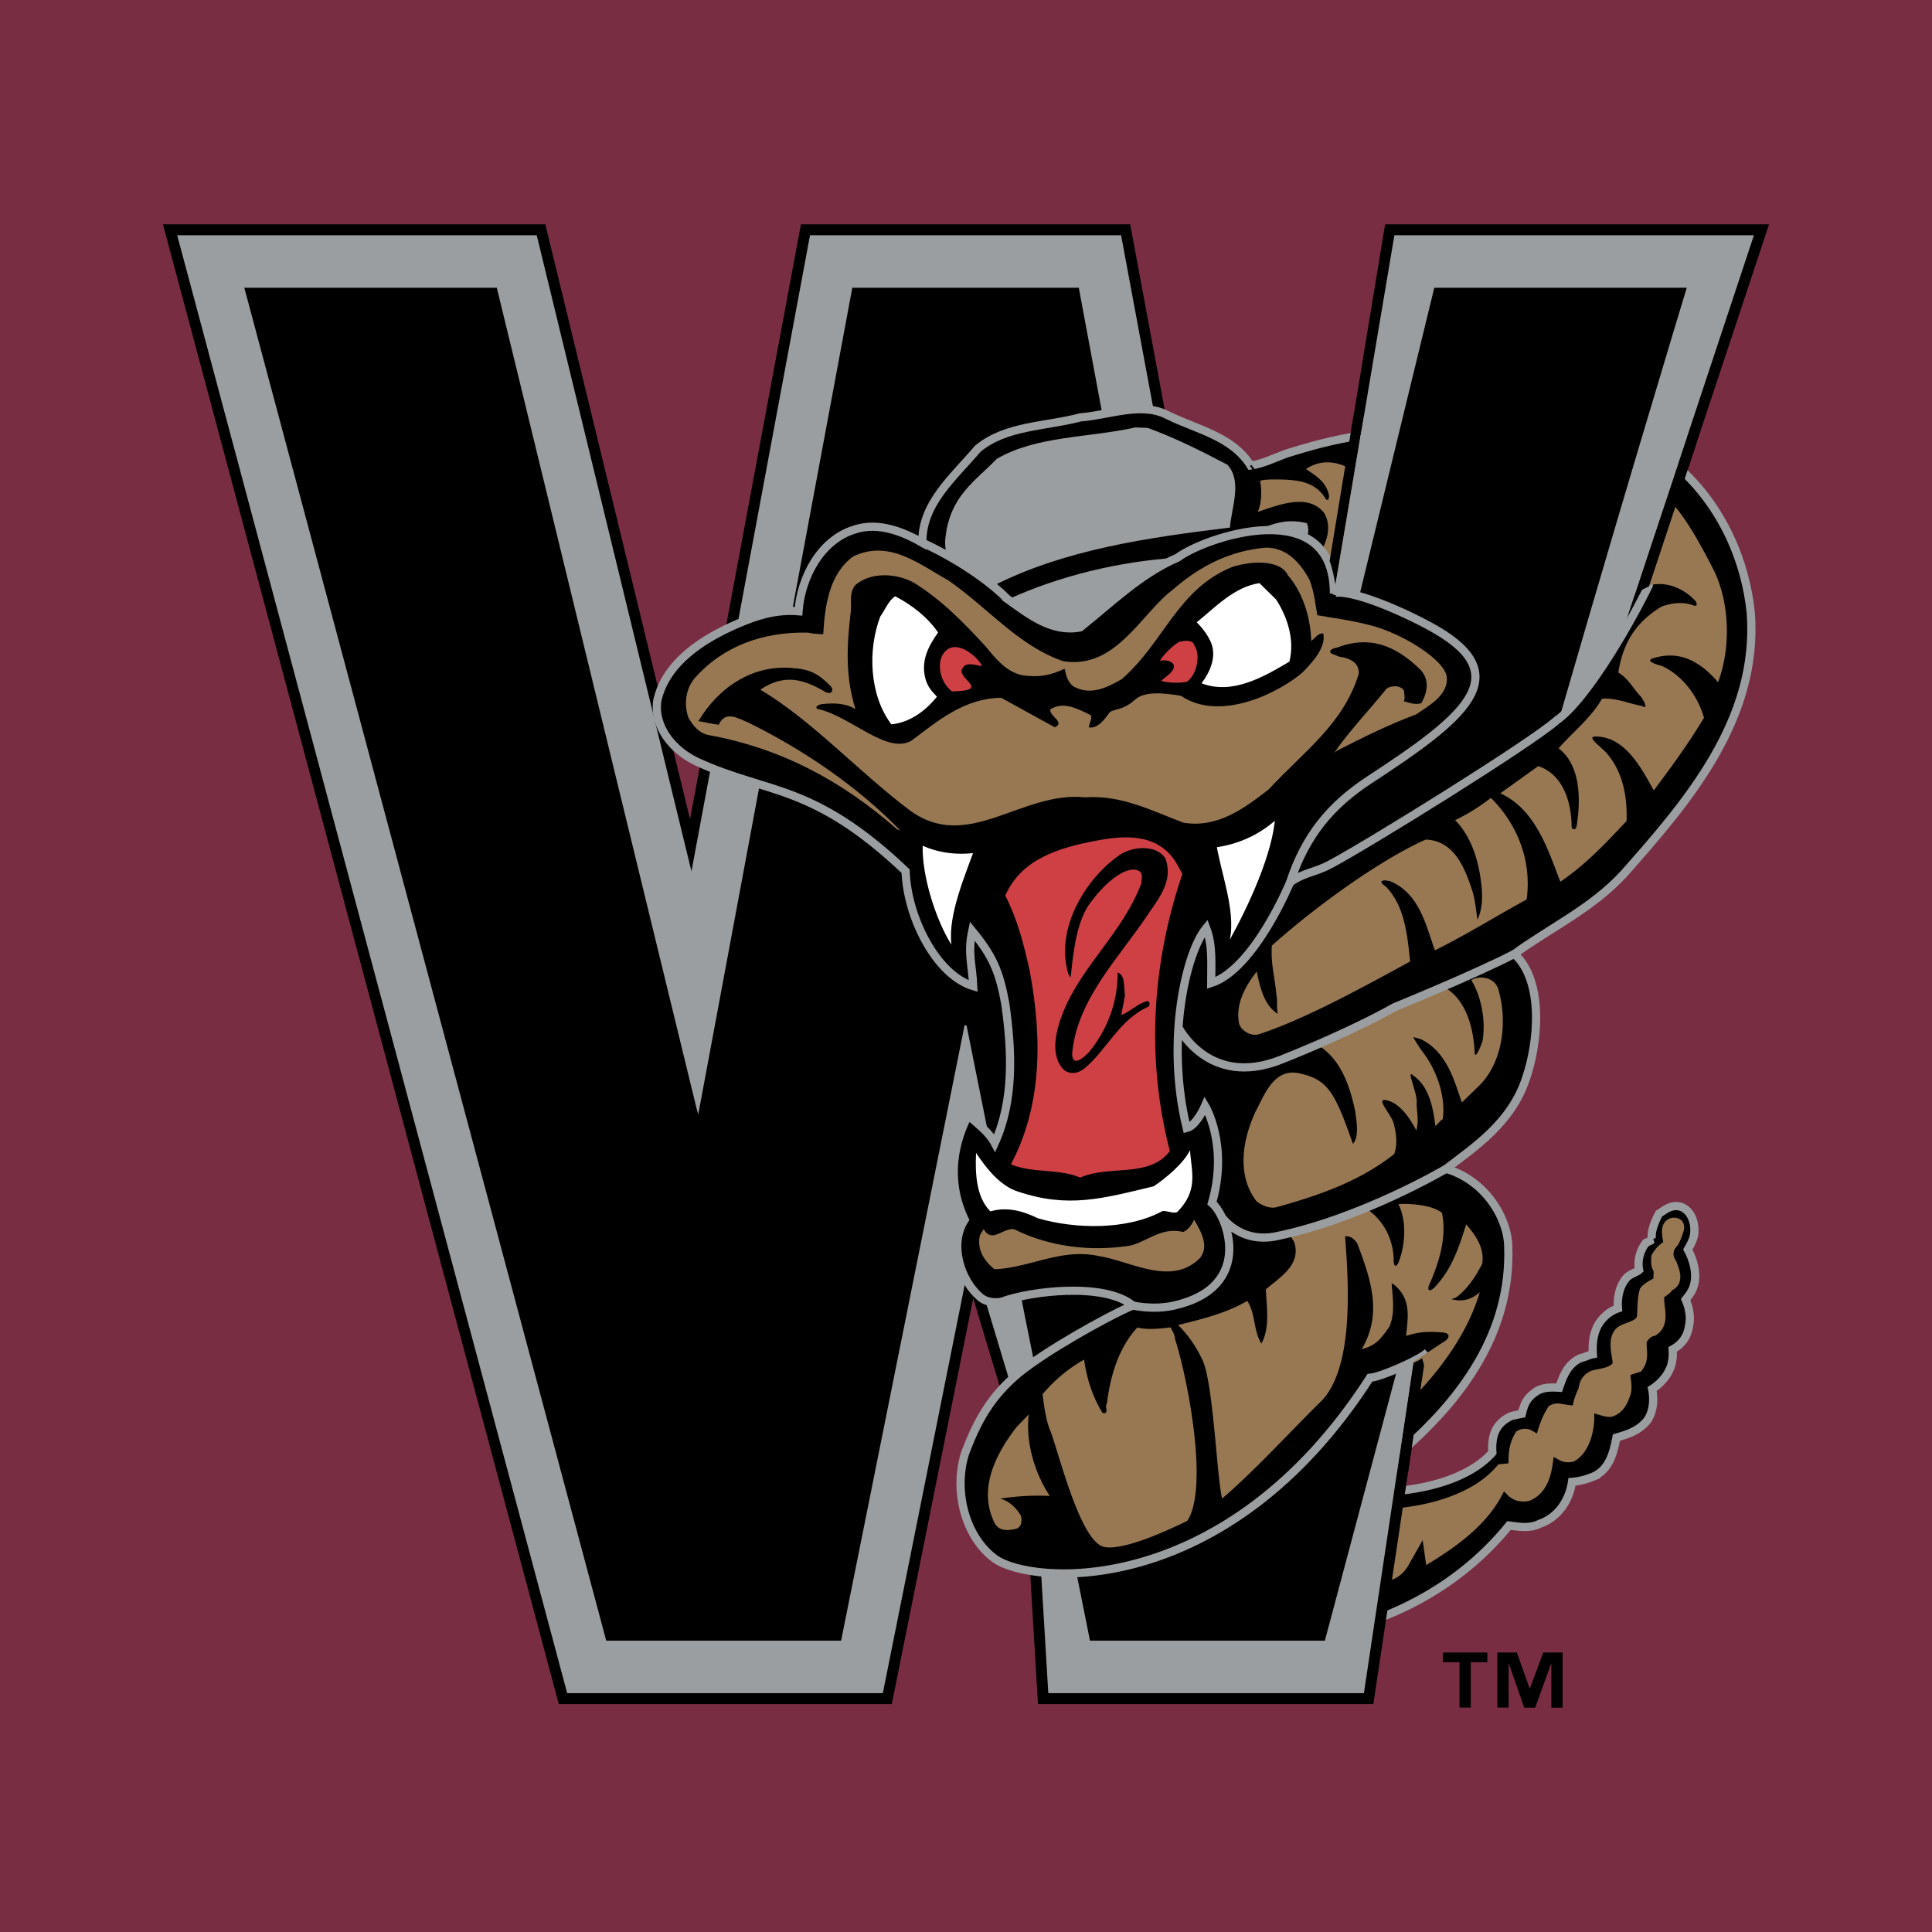
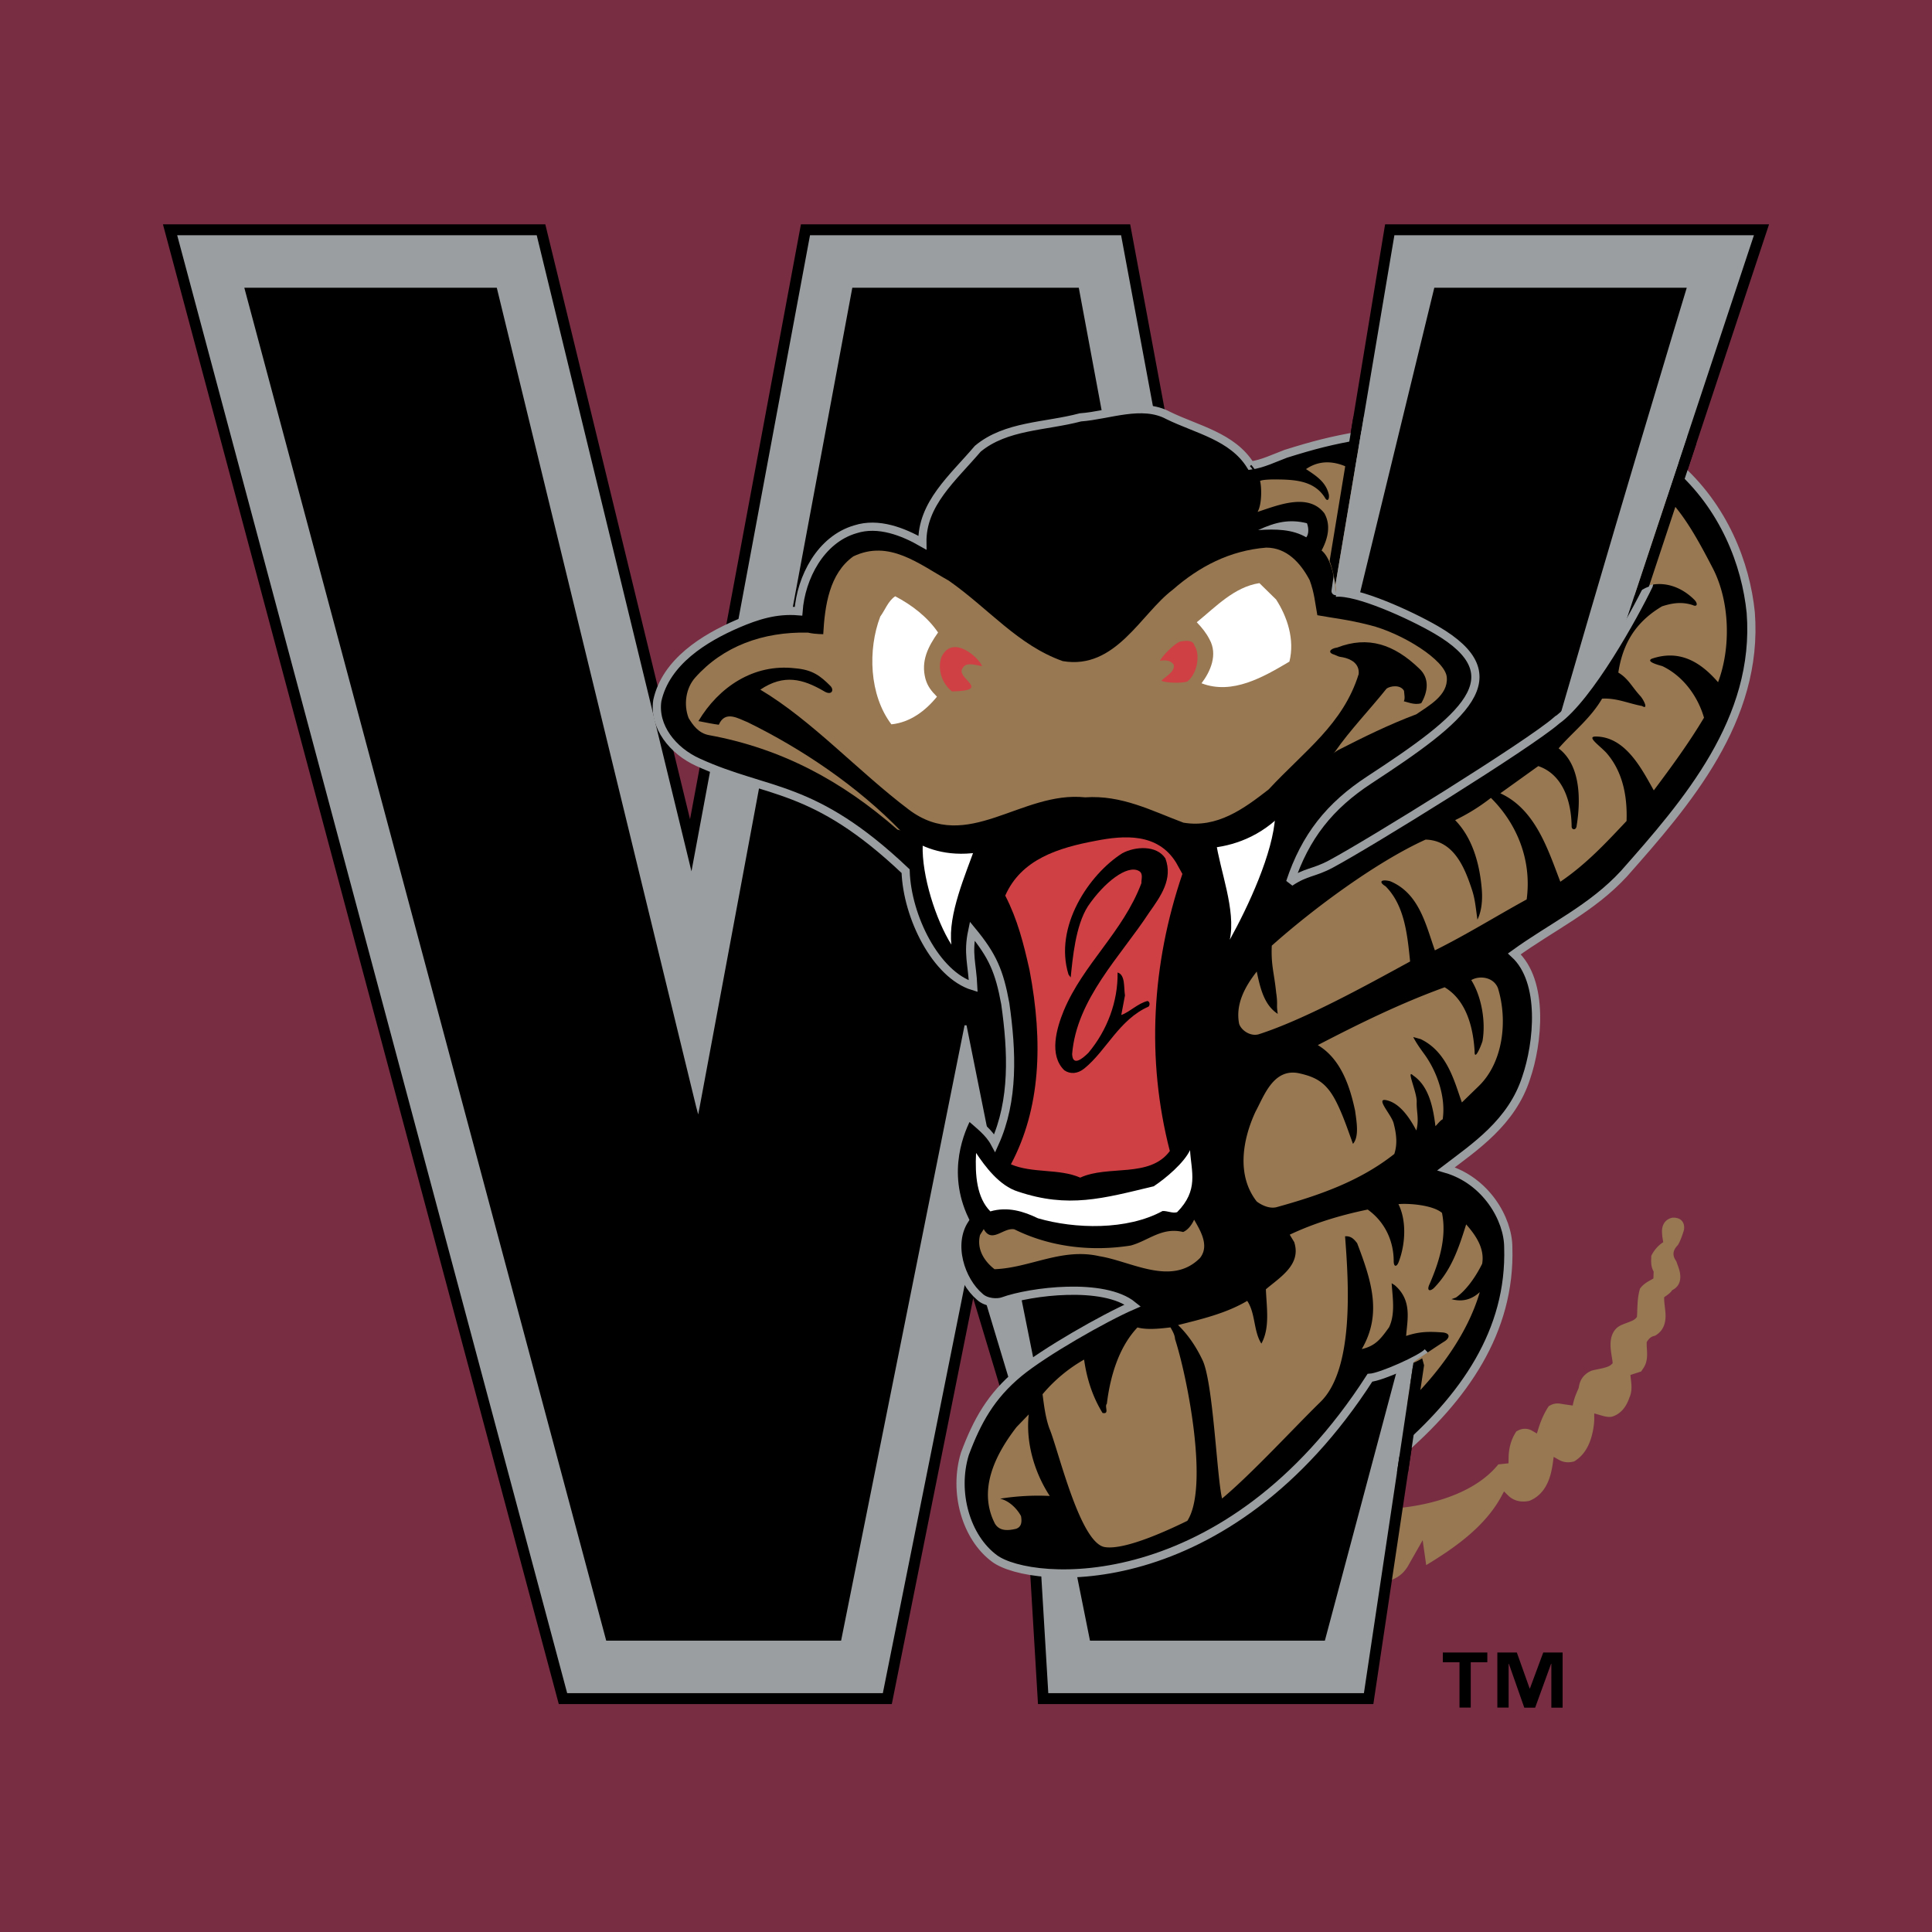
<svg xmlns="http://www.w3.org/2000/svg" width="2500" height="2500" viewBox="0 0 192.756 192.756">
  <path fill-rule="evenodd" clip-rule="evenodd" fill="#782d43" d="M0 0h192.756v192.756H0V0z" />
-   <path d="M164.838 123.682c-.033-.062-.051-.227-.049-.371 0-.26.053-.529.123-.777.139-.496.371-.998.543-1.326l.07-.133.127-.08c.125-.074.25-.162.379-.244.156-.1.316-.191.48-.264.373-.162.854-.238 1.361-.02 1.164.607 1.289 2.096 1.113 2.91-.092.32-.223.617-.357.869-.074.143-.154.279-.234.418.5.926 1.287 2.992.143 4.521-.125.174-.242.324-.361.48.26.602.58 1.615.326 2.707-.186 1.082-.764 1.785-1.623 2.262l.014.348c.006.246 0 .527-.068.842-.188 1.209-1.148 2.232-1.988 2.76.207 1.014.125 2.254-.477 3.113-.465.598-1.051.977-1.645 1.238-.463.203-.955.35-1.445.496-.053.268-.107.545-.174.824-.1.414-.223.83-.391 1.217-.348.803-.916 1.559-1.914 1.914a6.784 6.784 0 0 1-1.953.463c-.254 1.803-1.371 3.545-3.217 4.176-.58.295-1.207.342-1.771.316-.441-.02-.883-.088-1.299-.143-3.602 4.443-8.359 7.625-13.66 9.502l-.896.316 2.531-13.201.418-.029c3.631-.254 7.756-1.389 9.949-3.859-.096-1.59.246-2.875 1.846-3.625l.055-.025.059-.014c.344-.076.695-.156.984-.207l.021-.088c.047-.191.102-.406.182-.629a2.752 2.752 0 0 1 1.102-1.412c.439-.355.998-.459 1.471-.486.316-.018.643-.004.943.014.059-.174.117-.346.18-.516.117-.318.246-.629.4-.918.322-.605.787-1.166 1.533-1.508l.057-.025.062-.012c.111-.023.215-.059.316-.096.131-.047.26-.1.389-.146.131-.045.271-.088.428-.119-.07-1 .025-2.17.639-3.113.492-.715 1.111-1.201 1.867-1.461-.088-1.055.129-2.281.926-3.133.168-.141.381-.266.537-.344.143-.07.291-.135.428-.209a.872.872 0 0 0 .221-.152c-.203-.973.121-1.922.578-2.578l.088-.125.139-.062c.137-.059.311-.139.461-.232l.033-.024z" fill-rule="evenodd" clip-rule="evenodd" stroke="#9b9ea0" stroke-width=".818" stroke-miterlimit="2.613" />
  <path d="M167.389 124.238c-.84.842-.18 1.492-.133 1.627.1.295.221.598.299.883.17.633.174 1.477-.645 1.934l-.076.043-.051.07a1.495 1.495 0 0 1-.193.211 2.02 2.02 0 0 1-.172.141c-.068.053-.141.104-.213.156l-.176.127.006.217c.016.512.125 1.045.137 1.535.016.678-.127 1.502-.947 2.021l-.09.057-.104.027c-.262.068-.441.178-.668.504l-.072.104-.002.125c0 .08.002.162.004.244.01.215.027.432.035.645.014.439 0 1.035-.348 1.561l-.24.363-1.072.346c.02.285.072.6.094.906.027.371.023.885-.189 1.336-.223.646-.656 1.564-1.699 1.906l-.066.021-.068.008c-.32.037-.631-.039-.844-.096-.105-.029-.211-.064-.316-.094l-.523-.15.002.545c0 .463-.1 1.24-.332 1.971-.271.846-.738 1.676-1.578 2.213l-.102.064-.115.025c-.6.137-1.049.012-1.398-.186l-.525-.295-.08.598a9.124 9.124 0 0 1-.229 1.158c-.289 1.051-.857 2.094-2.049 2.604l-.068.029-.072.014c-.771.148-1.506-.012-2.066-.57l-.389-.387-.26.484c-1.668 3.096-4.785 5.217-7.504 6.869l-.352-2.486-1.344 2.363c-.314.604-.793 1.176-1.551 1.512-.328.164-.758.389-1.098.533l-1.094.463 1.025-7.965.566-.029c4.053-.219 8.668-1.492 11.043-4.441l1.016-.107.012-.607c.016-.857.232-1.703.668-2.414l.098-.16.168-.088a1.436 1.436 0 0 1 1.441.035l.445.26.152-.492c.227-.73.537-1.463.934-2.086l.094-.148.154-.084c.383-.211.76-.211 1.068-.154.236.045 1.176.172 1.176.172.158-.93.578-1.631.602-1.803.027-.188.074-.395.16-.604.188-.441.527-.809 1.07-1.051l.049-.021.051-.014c.459-.123 1.027-.191 1.502-.363.197-.072.326-.15.404-.223l.146-.141-.021-.199c-.033-.32-.193-1.02-.193-1.645-.002-.701.199-1.633 1.188-2.008.32-.146.695-.252 1.02-.414a1 1 0 0 0 .346-.254l.082-.102.008-.131c.021-.373.027-.742.049-1.109.023-.441.07-.936.207-1.441l.037-.137.086-.109c.23-.293.533-.49.77-.631.162-.096.33-.182.484-.275l.025-.684c-.02-.025-.025-.053-.045-.09a1.857 1.857 0 0 1-.123-.316c-.088-.309-.086-.623-.078-.85l.01-.316s.35-.828 1.191-1.363l-.086-.537c-.006-.088-.02-.193-.027-.307-.01-.121-.02-.303.008-.498.057-.42.301-.918.941-1.086l.08-.021h.086c.92-.008 1.168.65 1.068 1.211-.016.074-.315 1.084-.621 1.541z" fill-rule="evenodd" clip-rule="evenodd" fill="#977852" />
  <path d="M97.096 129.527l-8.12 40.488H55.75L16.257 22.38h38.149l14.439 59.356L79.909 22.38h32.849l11.051 59.354 4.852-19.921 3.447-2.841.082-.17 6.002-36.422h38.307l-13.773 41.54-1.494 5.159-5.781 16.975c-8.938 6.229-15.311 42.985-15.311 42.985l1.941 7.176-5.062 33.801H103.56l-.781-13.1-2.867-18.049-2.816-9.34z" fill-rule="evenodd" clip-rule="evenodd" />
  <path d="M107.629 28.708l15.227 81.698h.359l19.891-81.698h25.186s-29.24 97.127-28.08 102.62c-2.262 11.238-8.027 32.359-8.027 32.359h-23.438l-12.313-61.391h-.2L83.92 163.687H60.481L24.375 28.708h25.187l19.889 81.698h.36l15.227-81.698h22.591z" fill="none" stroke="#000" stroke-width=".176" stroke-miterlimit="2.613" />
  <path d="M161.684 63.596l-1.494 5.155-5.787 16.985c-2.738 1.434-14.809 39.211-14.467 44.598-1.705 1.432 1.074 5.666 1.074 5.666l-4.932 32.924h-31.49l-.725-12.127-2.887-18.174-3.312-10.99-.833-2.34-8.75 43.631H56.587L17.679 23.472h35.87l15.438 63.461 11.828-63.461h31.037l11.816 63.458 5.967-24.506 3.35-2.762.076-.266 6.057-35.925h35.871l-13.305 40.125z" fill-rule="evenodd" clip-rule="evenodd" fill="#9b9ea0" />
  <path d="M85.035 28.708l-15.224 81.7-.152.779-.207-.779-19.887-81.7h-25.19l36.108 134.981h23.434l12.318-61.393h.197l12.316 61.393h23.434l8.107-30.406c-3.016-2.475 28-104.575 28-104.575H143.1l-19.887 81.7h-.357l-15.225-81.7H85.035z" fill-rule="evenodd" clip-rule="evenodd" />
  <path d="M155.287 71.895c3.264-2.317 7.785-10.531 9.207-13.487l2.713-12.005c4.805 4.152 6.982 9.895 7.465 14.715.824 10.695-6.416 19.002-12.645 26.045-3.217 3.487-7.193 5.294-10.938 8.007 3.018 2.761 2.35 8.949 1.18 12.357-1.43 4.469-5.17 6.926-7.996 9.088 3.99 1.164 6.203 5.018 6.207 7.834.262 8.373-4.42 15.033-11 20.656 0 0 1.857-9.371 2.914-10.164-.529.617-4.604 2.457-5.717 2.521-14.266 22.193-33.777 20.729-37.443 18.037-2.848-2.09-4.147-6.615-2.963-10.467 1.219-3.25 2.592-5.746 5.383-8.053 2.52-2.08 8.514-5.5 11.367-6.734-2.895-2.355-10.254-1.402-12.953-.42-.537.195-1.672.164-2.311-.443-1.905-1.617-3.102-5.24-1.504-7.697-2.314-4.859-.354-9.061.349-10.4 1.126 1.008 2.06 1.67 2.646 2.762 1.924-4.256 1.73-9.123 1.049-13.912-.59-3.225-1.264-4.773-3.298-7.244-.473 2.241 0 3.3.099 5.5-3.732-1.139-6.6-6.938-6.745-11.476-9.252-8.775-13.683-7.652-20.71-10.863-2.521-1.141-4.452-3.553-4.061-6.161.86-3.872 4.677-6.217 8.013-7.658 1.884-.805 3.809-1.439 6.073-1.25.247-3.354 2.197-7.169 5.68-8.177 2.291-.737 4.762.245 6.677 1.341-.066-3.898 3.044-6.454 5.528-9.375 2.803-2.335 6.754-2.204 10.238-3.131 2.846-.207 6.145-1.605 8.762-.189 2.857 1.402 6.398 2.082 8.217 4.993 1.158-.148 2.371-.742 3.514-1.171 2.75-.86 4.484-1.316 7.398-1.825l-2.014 11.195c.234.612-.484 4.5-.428 4.494 2.131-.224 7.471 2.205 10.037 3.697 8.002 4.65 2.758 8.821-6.648 14.971-3.967 2.594-6.406 5.659-7.912 10.213 1.666-1.104 2.311-.875 4.072-1.817 3.871-2.075 19.686-11.87 22.498-14.307z" fill-rule="evenodd" clip-rule="evenodd" stroke="#9b9ea0" stroke-width=".818" stroke-miterlimit="2.613" />
  <path d="M125.717 47.986s-.523-1.118-.947-1.542m-2.055 6.191s1.518-1.114 2.756-1.563M89.633 82.653l.286.3-.076.085-.308-.272" fill="none" stroke="#000" stroke-width=".176" stroke-miterlimit="2.613" />
-   <path d="M114.512 42.693c2.752 1.006 5.344 2.303 7.959 3.681 1.506 1.682.371 4.323.244 6.262-8.311 1.008-16.529 2.211-23.602 5.802-1.232-.79-3.185-2.283-4.684-3.151-.094-.407-.189-1.071-.095-1.7.472-4.142 2.984-5.585 5.107-7.802 3.969-2.323 9.232-2.106 13.838-3.14l1.233.048zM117.498 55.635c-3.689 1.583-6.58 4.447-9.734 6.965-2.785.524-5.02-1.236-7.203-2.799 5.173-2.353 11.044-3.782 16.937-4.166z" fill-rule="evenodd" clip-rule="evenodd" fill="#9b9ea0" />
  <path d="M117.34 86.062l.629 1.13c-3.057 8.989-3.623 18.474-1.254 27.646-2.014 2.734-6.156 1.365-8.938 2.654-2.107-.924-4.771-.406-6.918-1.328 2.939-5.529 3.246-12.109 1.855-19.393-.598-2.661-1.195-5.034-2.42-7.417 1.598-3.634 5.301-4.77 9.043-5.471 2.804-.546 6.169-.802 8.003 2.179z" fill-rule="evenodd" clip-rule="evenodd" fill="#cf4044" />
  <path d="M122.697 93.756c.631-2.974-.98-6.879-1.396-9.873 1.113-.226 5.037-1.818 5.924-2.472-.188 3.672-2.707 9.061-4.528 12.345zM97.303 84.495c-.932 2.669-2.755 6.758-2.38 9.754-1.551-2.445-2.971-6.909-2.866-9.932.875.513 4.287.314 5.246.178z" fill-rule="evenodd" clip-rule="evenodd" fill="#fff" />
  <path d="M116.27 85.642c.764 2.048-.436 3.737-1.617 5.405-2.844 4.35-7.242 8.621-7.686 14.117.057 1.326 1.117.369 1.621-.123 1.881-2.244 2.961-5.123 2.914-8.016.777.234.607 1.453.736 2.289l-.369 1.953c.828-.289 1.623-1.141 2.615-1.398.244.064.264.385.111.557-2.941 1.297-4.209 4.389-6.4 6.166-.68.562-1.424.586-2 .197-1.576-1.518-.77-4.221-.064-5.951 1.941-4.66 5.9-7.828 7.748-12.723-.023-.401.225-.979-.273-1.231-1.152-.617-3.424 1.125-5.064 3.534-1.244 1.943-1.52 5.188-1.719 7.102l-.217-.291c-1.486-4.781 2.07-10.017 5.369-12.101 1.248-.676 3.412-.843 4.295.514z" fill-rule="evenodd" clip-rule="evenodd" />
  <path d="M101.582 118.889c5.006 1.68 8.449.688 13.527-.535 1.201-.793 3.012-2.322 3.621-3.604.127 2.164.889 3.986-1.289 6.189-.434.146-.973-.145-1.455-.115-3.549 1.936-8.746 1.797-12.43.725-1.408-.684-3.008-1.193-4.748-.689-1.354-1.359-1.539-3.611-1.426-5.832.882 1.316 2.315 3.286 4.2 3.861z" fill-rule="evenodd" clip-rule="evenodd" fill="#fff" />
  <path d="M89.536 82.765c-5.558-4.87-11.567-8.091-18.785-9.418-1.077-.188-1.65-1.05-2.051-1.711-.522-1.378-.255-3.003.651-4.021 2.775-3.129 6.743-4.598 11.255-4.499.85.194 1.579.127 1.528.172.155-2.865.612-6.071 3.007-7.78 3.563-1.696 6.521.747 9.516 2.423 3.985 2.786 6.894 6.438 11.372 8.028 5.283.899 7.801-4.73 10.971-7.117 2.643-2.317 5.688-3.913 9.332-4.206 2.051 0 3.428 1.53 4.334 3.248.477 1.3.531 2.223.766 3.496 1.754.32 2.961.416 5.209.984 3.209.788 7.598 3.505 7.707 5.224.145 1.802-1.846 2.843-3.045 3.678-2.693 1.01-5.258 2.272-7.816 3.581l-13.236 8.743c-13.952-6.393-21.944 1.745-30.715-.825z" fill-rule="evenodd" clip-rule="evenodd" fill="#977852" />
  <path d="M130.393 52.202c.189.472.193 1.11-.07 1.407-1.375-.806-3.025-.844-4.799-.721 1.773-.827 3.154-1.11 4.869-.686z" fill-rule="evenodd" clip-rule="evenodd" fill="#9b9ea0" />
  <path d="M152.316 89.737c-3.119 1.711-5.951 3.485-9.158 5.081-.916-2.602-1.58-5.702-4.467-6.901-.979-.235-1.131.106-.451.509 1.881 1.902 2.166 4.742 2.447 7.501-4.211 2.298-10.514 5.796-15.137 7.273-.832.209-1.713-.412-1.922-1.055-.398-2.029.672-3.822 1.758-5.213.334 1.59.719 3.338 2.098 4.223-.166-.996.031-.844-.166-2.16-.193-1.92-.52-2.708-.432-4.645 4.092-3.658 10.445-8.367 15.346-10.583 2.82.077 3.904 2.79 4.639 5.041.295.908.348 1.649.533 2.946.469-.953.52-2.163.418-3.203-.223-2.441-.934-4.975-2.645-6.726a19.56 19.56 0 0 0 3.572-2.22c2.563 2.545 4.101 6.158 3.567 10.132zM149.453 98.594c.994 3.242.514 7.414-1.924 9.77l-1.676 1.627c-.719-1.971-1.42-5.027-4.111-6.318l-.746-.209c.338.646.719 1.174 1.115 1.715 1.314 1.814 2.145 4.342 1.828 6.492-.273.137-.496.473-.725.686-.229-1.838-.635-3.986-2.227-5.059-.746-.723.424 1.744.357 2.674-.027.928.26 1.715-.037 2.818-.633-1.211-1.662-2.799-3.074-3.039-.984-.145.652 1.531.822 2.365.322 1.229.338 2.164.055 3.016-3.461 2.736-7.523 4.139-11.76 5.312-.975.232-1.965-.57-1.965-.57-2.045-2.617-1.408-6.193-.121-8.965.828-1.508 1.758-4.357 4.324-3.832 1.691.373 2.738.916 3.703 2.801.682 1.328 1.17 2.809 1.695 4.246.643-.721.352-2.273.211-3.311-.5-2.346-1.385-5.15-3.719-6.543 4.156-2.16 8.283-4.184 12.656-5.768 2.209 1.32 2.855 4.098 2.988 6.385-.025.957.547-.273.785-1.012.334-1.871-.055-4.383-1.119-6.092.86-.492 2.239-.291 2.665.811zM141.064 135.857c.779-.518 2.293-1.549 3.066-2.035.369-.223.715-.75-.133-.877-1.455-.115-2.404-.096-3.707.342.109-1.574.637-3.557-1.15-5.072l-.293-.184c.08 1.363.389 3.025-.258 4.391-.818 1.135-1.334 1.854-2.725 2.176 2.049-3.5.965-6.82-.459-10.561-.35-.463-.646-.727-1.207-.693.34 4.445.969 13.271-2.5 16.572-2.627 2.566-6.816 7.125-9.771 9.592-.527-2.143-.891-11.758-1.98-13.867-.596-1.252-1.389-2.453-2.412-3.441 2.299-.576 4.799-1.164 6.9-2.412.836 1.238.617 3.021 1.414 4.262.875-1.58.516-3.611.449-5.418 1.418-1.209 3.559-2.459 2.824-4.711l-.445-.738c2.426-1.146 5.037-1.943 7.779-2.506 1.723 1.229 2.598 3.148 2.594 5.16.01.596.301.568.488.094.699-1.811.805-4.152-.016-5.795 1.041-.1 3.447.092 4.346.875.51 2.504-.338 5.049-1.297 7.236-.209.545.111.613.496.254 1.748-1.793 2.465-3.967 3.213-6.344.904 1.033 1.865 2.346 1.596 3.93-.574 1.16-1.498 2.582-2.619 3.371l-.443.158c1.463.408 2.377-.301 2.826-.699-1.221 4.166-4.094 8.041-7.246 11.119l.67-4.179zM101.205 122.65c3.48 1.729 7.576 2.254 11.602 1.617 1.744-.463 3.111-1.871 5.232-1.35.473-.189.883-.736 1.096-1.232.627 1.09 1.561 2.605.584 3.83-2.85 2.861-6.859.318-10.027-.182-3.754-.867-6.934 1.17-10.467 1.295-1.012-.785-1.805-1.986-1.447-3.416l.369-.586c.81 1.483 1.96-.192 3.058.024zM116.781 132.434c.186.342.428.723.455 1.172 1.227 3.791 3.4 14.783 1.223 18.129-1.596.777-6.09 2.924-8.189 2.625-2.512-.295-4.686-9.754-5.57-11.836-.385-1.062-.535-2.262-.684-3.42a15.247 15.247 0 0 1 4.145-3.459c.273 1.955.861 3.73 1.838 5.324.734.158.164-.652.43-.91.328-2.676 1.162-5.621 3.057-7.621 1.043.3 2.678.064 3.295-.004zM104.736 149.252a23.97 23.97 0 0 0-4.957.273c.932.207 1.705 1.023 2.088 1.732.078.469.115 1.068-.5 1.273-.801.189-1.656.248-2.109-.527-1.705-3.346.01-6.834 2.156-9.617l1.225-1.27c-.311 2.769.55 5.773 2.097 8.136zM133.24 59.137c-.078-2.11-.682-3.66-1.387-4.214.582-1.08.99-2.475.273-3.721-1.611-2.079-4.682-.768-6.656-.13.473-.845.389-2.602.246-3.086.193-.125 1.016-.153 1.385-.152 1.932.008 3.986.049 5.096 1.835.199.366.447.251.385-.304-.275-1.271-1.277-1.897-2.281-2.563 1.775-1.219 3.629-.566 4.947.253-.102.909-2.008 12.082-2.008 12.082zM135.482 45.643c-.111-.149-.295-.325-.395-.462-.127-.114-.293-.185-.223-.349.262-.048.521-.1.783-.152l-.165.963zM163.117 59.212c.539-.401.787-.558 1.377-.804 1.623-.426 3.268.171 4.506 1.387.426.395.361.807-.129.57-1.064-.34-1.982-.216-3.049.128-1.781 1.052-2.945 2.379-3.648 4.015-.34.792-.572 1.656-.715 2.596 1 .586 1.373 1.458 2.23 2.375.359.442.773 1.353.137.958-1.342-.244-2.543-.817-3.986-.733-1.17 2-2.904 3.308-4.338 4.96 2.273 1.718 2.203 5.344 1.783 7.823-.088.367-.494.311-.484-.053-.027-2.533-.906-5.177-3.328-6.002l-3.785 2.716c3.514 1.605 4.756 5.637 5.986 8.824 2.594-1.761 4.562-3.887 6.607-6.059.094-2.54-.412-5.005-2.047-6.841-.76-.781-1.922-1.568-1.059-1.588 3.016-.015 4.658 3.309 5.824 5.374 1.793-2.398 3.434-4.626 5.01-7.252-.605-2.097-2.053-4.146-4.162-5.149-.449-.124-1.641-.447-1.053-.733 2.928-1.005 5.021.502 6.617 2.341 1.291-3.415 1.193-8.049-.523-11.367-1.646-3.181-2.865-5.283-4.59-7.093l-3.181 9.607z" fill-rule="evenodd" clip-rule="evenodd" fill="#977852" />
  <path d="M164.873 53.898c.227-.06.787-.012 1.029-.049-.604.342-1.236.998-1.527 1.515l.498-1.466z" fill-rule="evenodd" clip-rule="evenodd" fill="#977852" />
-   <path d="M128.504 57.408c1.555 1.801 2.268 4.375 2.312 6.545.389-.265.678-.804 1.205-.755.289 1.355-.98 2.784-2.086 3.909-2.059 1.79-8.055 5.051-12.117 2.311-1.789-.299-3.658-.461-4.59.397-1.221 1.128-2.227.885-2.553 1.306-.328.421-1.072 1.632-2.049 1.447.057-.406.445-1.092.129-1.255-1.283-.61-2.656-1.375-3.975-.533-.08.689 1.523 1.28.465 1.784l-5.361-2.946c-3.658.052-6.265 2.256-8.924 4.262-2.416 1.453-6.054-2.383-9.275-3.121-.35-.04-.344-.367.253-.498 1.238-.152 2.448-.102 3.408.486-1.041-3.359-.855-6.388-.453-9.831.069-.946-.178-1.68.417-2.519 1.569-1.379 4.154-1.208 5.859-.261 2.753 1.69 5.021 4.012 7.257 6.457.912 1.154 2.033 2.457 3.541 2.771 1.734.261 2.881-.002 4.252-.646.105.436.213 1.311.924 1.792 1.662.91 3.346.087 4.785-.761 4.25-3.708 5.551-8.974 11.016-11.184 1.974-.638 4.831-.726 5.56.843z" fill-rule="evenodd" clip-rule="evenodd" />
  <path d="M89.919 82.953s4.302 4.673 12.448.476c8.146-4.198 13.369.727 14.104.889s7.426 1.833 12.199-3.94c3.35-4.052 4.521-5.377 4.521-5.377 1.484-2.139 3.457-4.186 5.145-6.295.332-.261 1.383-.443 1.744.22.021.361.125.757-.02 1.047.242.021 1.07.421 1.74.181.658-1.125.857-2.475-.201-3.448-2.516-2.429-5.113-3.286-8.184-2.101-.705.101-1.008.503-.303.705.537.21.305.182.871.27.805.165 1.672.626 1.572 1.678-1.559 5-5.389 7.637-8.986 11.508-2.463 1.915-5.125 3.88-8.498 3.312-3.166-1.184-6.156-2.779-9.803-2.527-6.396-.673-11.743 5.633-17.591 1.227-5.093-3.847-9.652-8.893-14.821-11.972 2.362-1.585 4.25-1.064 6.333.142.758.491 1.085-.073.657-.516-1.007-1.007-1.795-1.618-3.533-1.758-4.132-.483-7.616 1.892-9.631 5.269.926.178 1.436.289 2.033.364.638-1.485 1.977-.598 2.883-.248 5.311 2.603 10.9 6.316 15.321 10.894z" fill-rule="evenodd" clip-rule="evenodd" />
  <path d="M93.591 63.104c-1.003 1.427-1.726 2.837-1.259 4.62.215.757.588 1.218 1.149 1.784-1.125 1.394-2.666 2.57-4.546 2.76-2.223-2.928-2.367-7.467-1.11-10.759.448-.589.793-1.575 1.492-2.018 1.66.869 3.219 2.065 4.274 3.613zM127.316 59.811c1.105 1.706 1.883 3.995 1.328 6.199-2.566 1.518-5.68 3.349-8.768 2.161.898-1.179 1.645-2.872.791-4.392-.318-.625-.752-1.163-1.266-1.696 1.922-1.561 3.738-3.517 6.25-3.905l1.665 1.633z" fill-rule="evenodd" clip-rule="evenodd" fill="#fff" />
  <path d="M97.99 66.458c-.535-.058-1.583-.459-1.912.153-.914 1.027 3.058 2.293-1.103 2.371-1.343-1.072-1.391-2.831-.961-3.594 1.141-2.028 3.615.205 3.976 1.07zM119.16 64.394c.609.84.328 2.78-.688 3.592-.611.229-2.32.128-2.598-.077.459-.458 1.396-.907 1.223-1.604-.338-.468-.895-.455-1.377-.383.281-.503 1.322-1.594 1.969-1.898.569-.121 1.35-.199 1.471.37z" fill-rule="evenodd" clip-rule="evenodd" fill="#cf4044" />
-   <path d="M92.025 54.146s5.006 2.175 8.536 5.655c-.039.01.021-.01 0 0 2.184 1.562 4.418 3.323 7.203 2.799 3.154-2.518 6.045-5.382 9.734-6.965 2.607-1.985 15.596-6.521 15.588 3.587m-4.369 28.795s-3.549 8.647-7.877 10.061c-.006-1.887.172-3.743-.498-5.486-2 2.412-4.084 11.164-1.945 19.953.992-.246 1.834-2.217 1.834-2.217s2.369 3.898.689 9.707c1.451 1.146 4.381 8.336-3.742 10.211-2.16.498-4.156 0-4.156 0m4.494-27.846s3.01 6.227 10.307 3.324c7.309-2.906 11.299-5.234 11.299-5.234s8.145-3.324 11.969-5.32m-6.818 21.445s-8.43 4.986-16.949 6.73c-3.664.75-5.486-1.994-5.486-1.994" fill="none" stroke="#9b9ea0" stroke-width=".818" stroke-miterlimit="2.613" />
  <path d="M141.01 136l-1.635 10.906 1.109-.035 1.596-10.656-.189-.697a5.325 5.325 0 0 1-.895.461l.014.021z" fill-rule="evenodd" clip-rule="evenodd" />
-   <path d="M140.996 135.979a1.846 1.846 0 0 1-.363.107l-2.855 10.869 1.598-.049L141.01 136l-.014-.021z" fill-rule="evenodd" clip-rule="evenodd" fill="#9b9ea0" />
  <path d="M169.242 44.265V43.13l-.891.356-5.26 15.863c.49-.392.967-.66 1.424-.832l4.727-14.252z" fill-rule="evenodd" clip-rule="evenodd" />
  <path d="M164.701 44.947s-2.432 13.69-2.838 15.625a8.394 8.394 0 0 1 1.229-1.222l5.26-15.863-3.651 1.46z" fill-rule="evenodd" clip-rule="evenodd" fill="#9b9ea0" />
  <path d="M132.656 55.972c.279.727.477 1.747.58 2.384l2.83-16.788h-1.037l-2.373 14.404z" fill-rule="evenodd" clip-rule="evenodd" />
  <path d="M133.324 58.943l4.781-17.375h-2.039l-2.83 16.788c.059.351.088.587.088.587z" fill-rule="evenodd" clip-rule="evenodd" fill="#9b9ea0" />
  <path d="M148.389 165.844h-1.652v4.523h-1.123v-4.523h-1.662v-.971h4.438v.971h-.001zm7.513 4.533h-1.123v-4.381h-.027l-1.59 4.381h-1.082l-1.539-4.381h-.025v4.371h-1.125v-5.494h1.945l1.277 3.586h.027l1.33-3.586h1.932v5.504z" fill-rule="evenodd" clip-rule="evenodd" />
</svg>